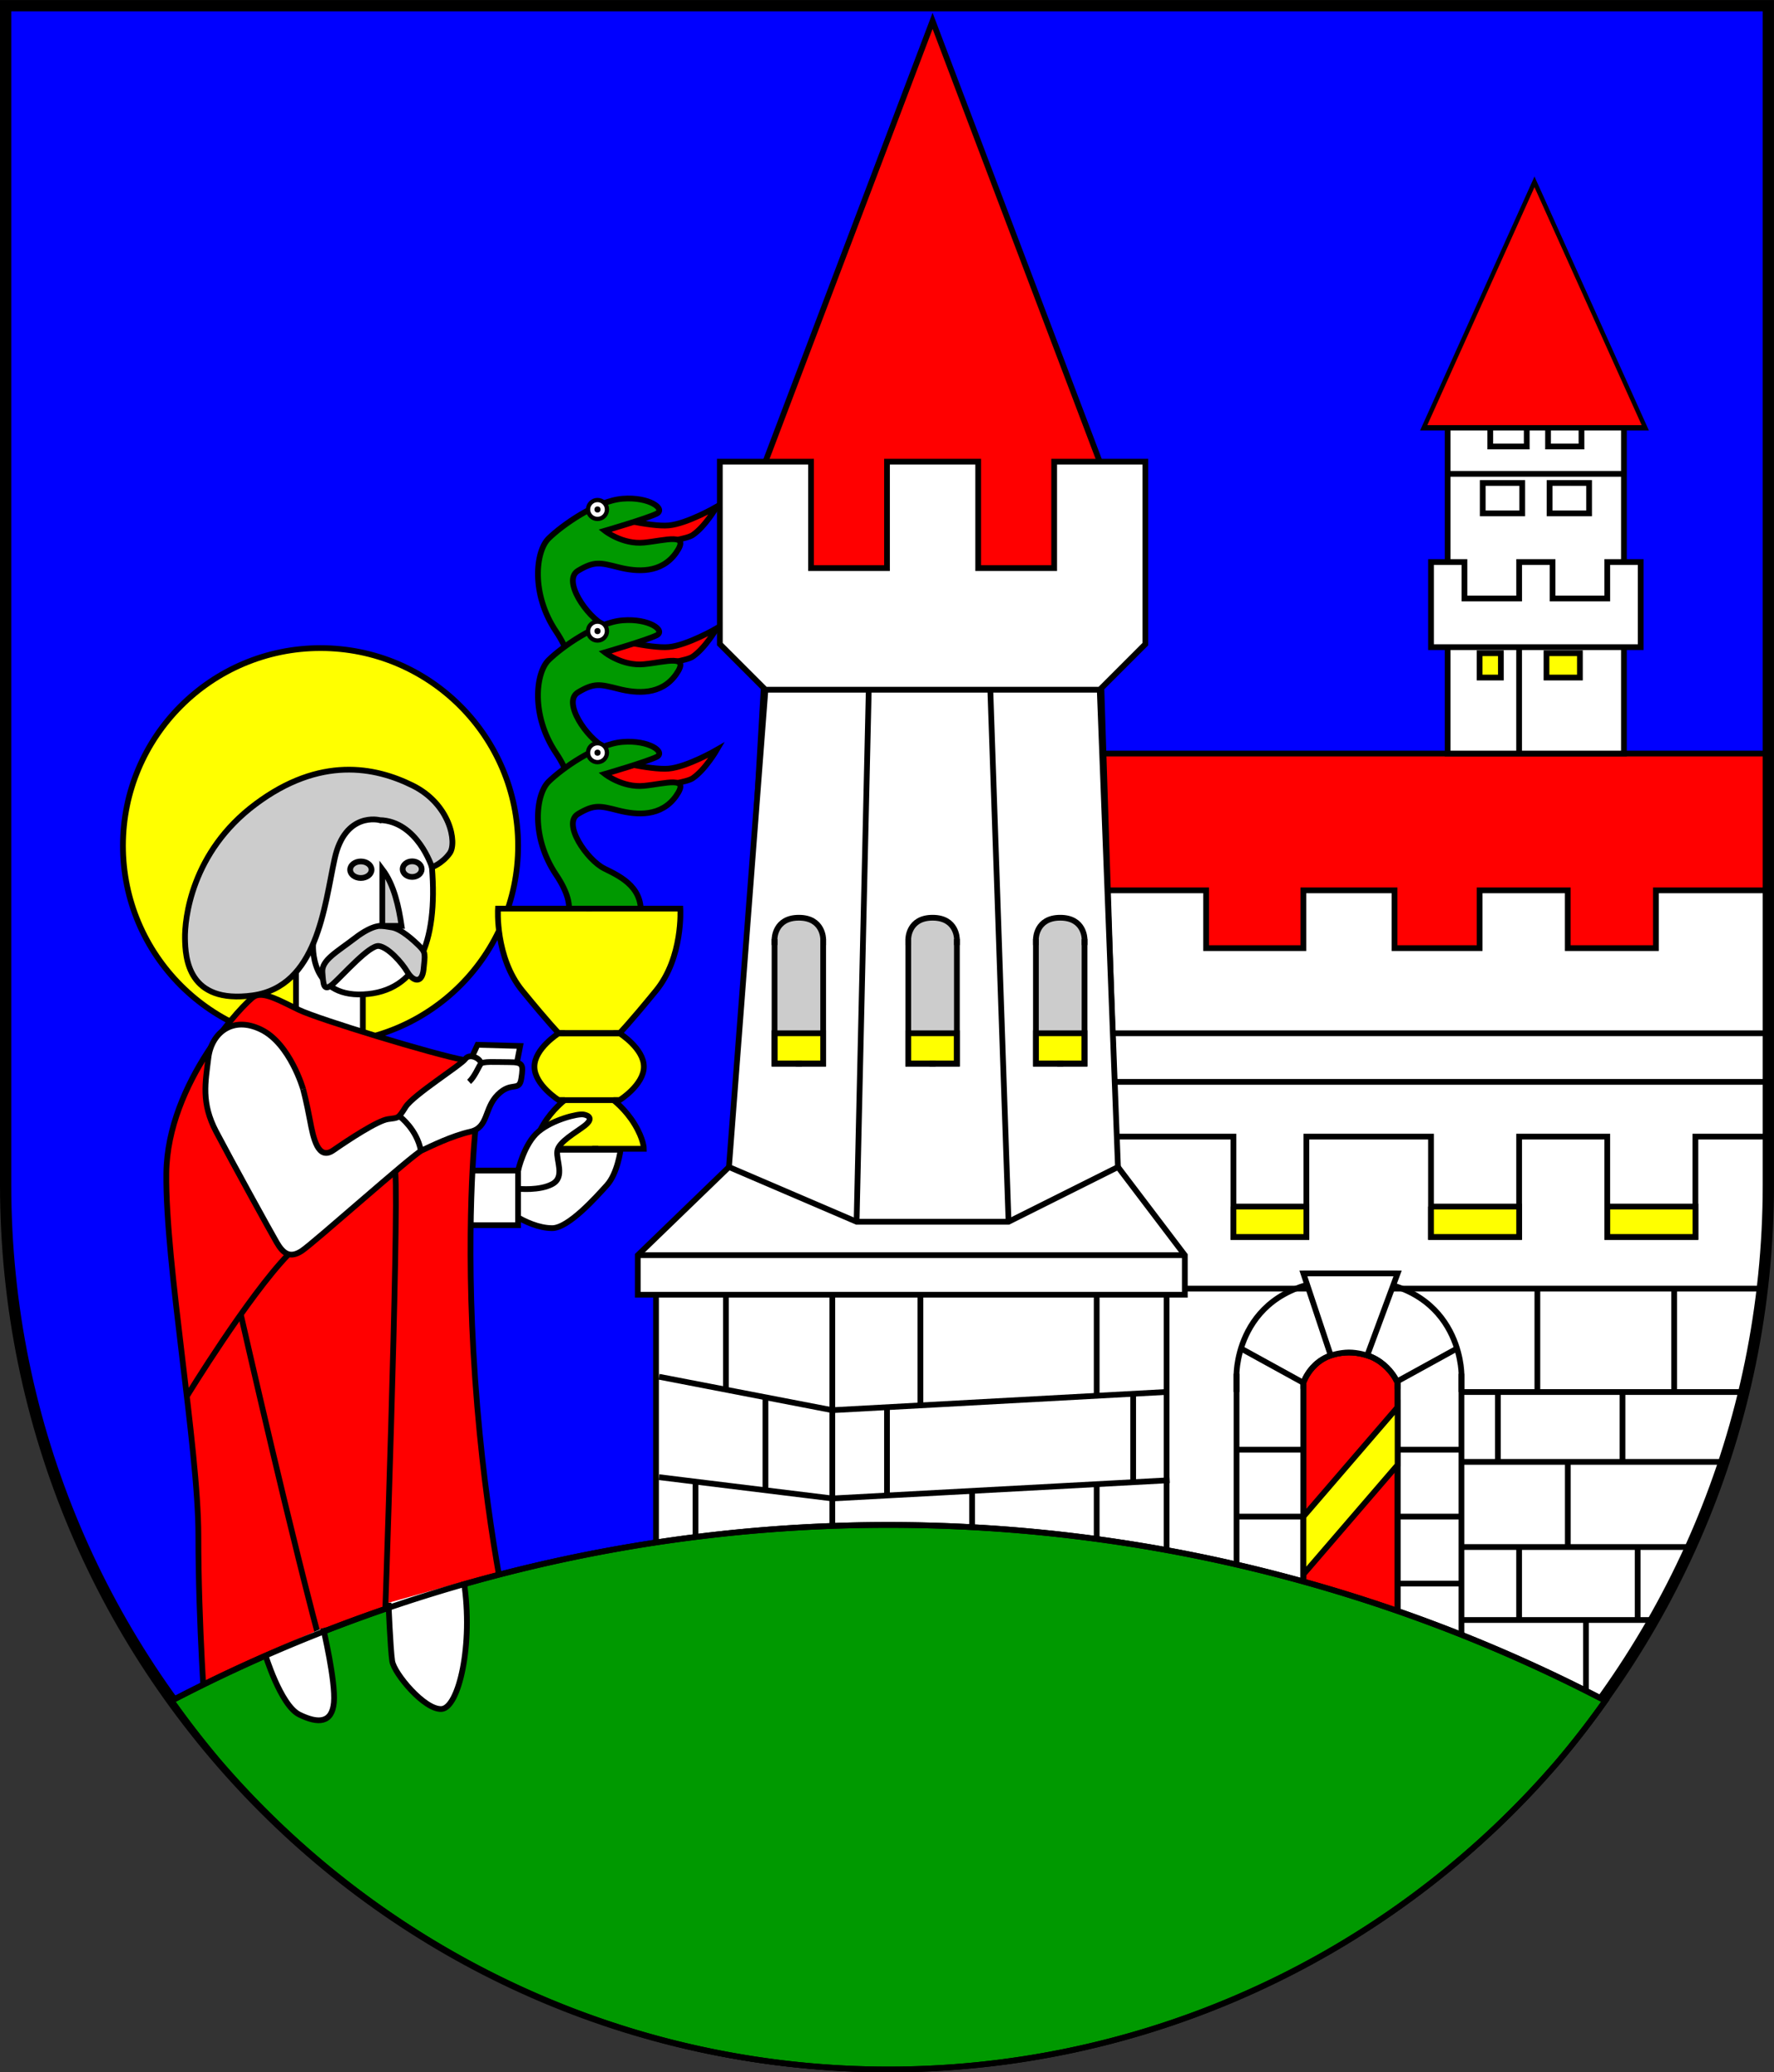
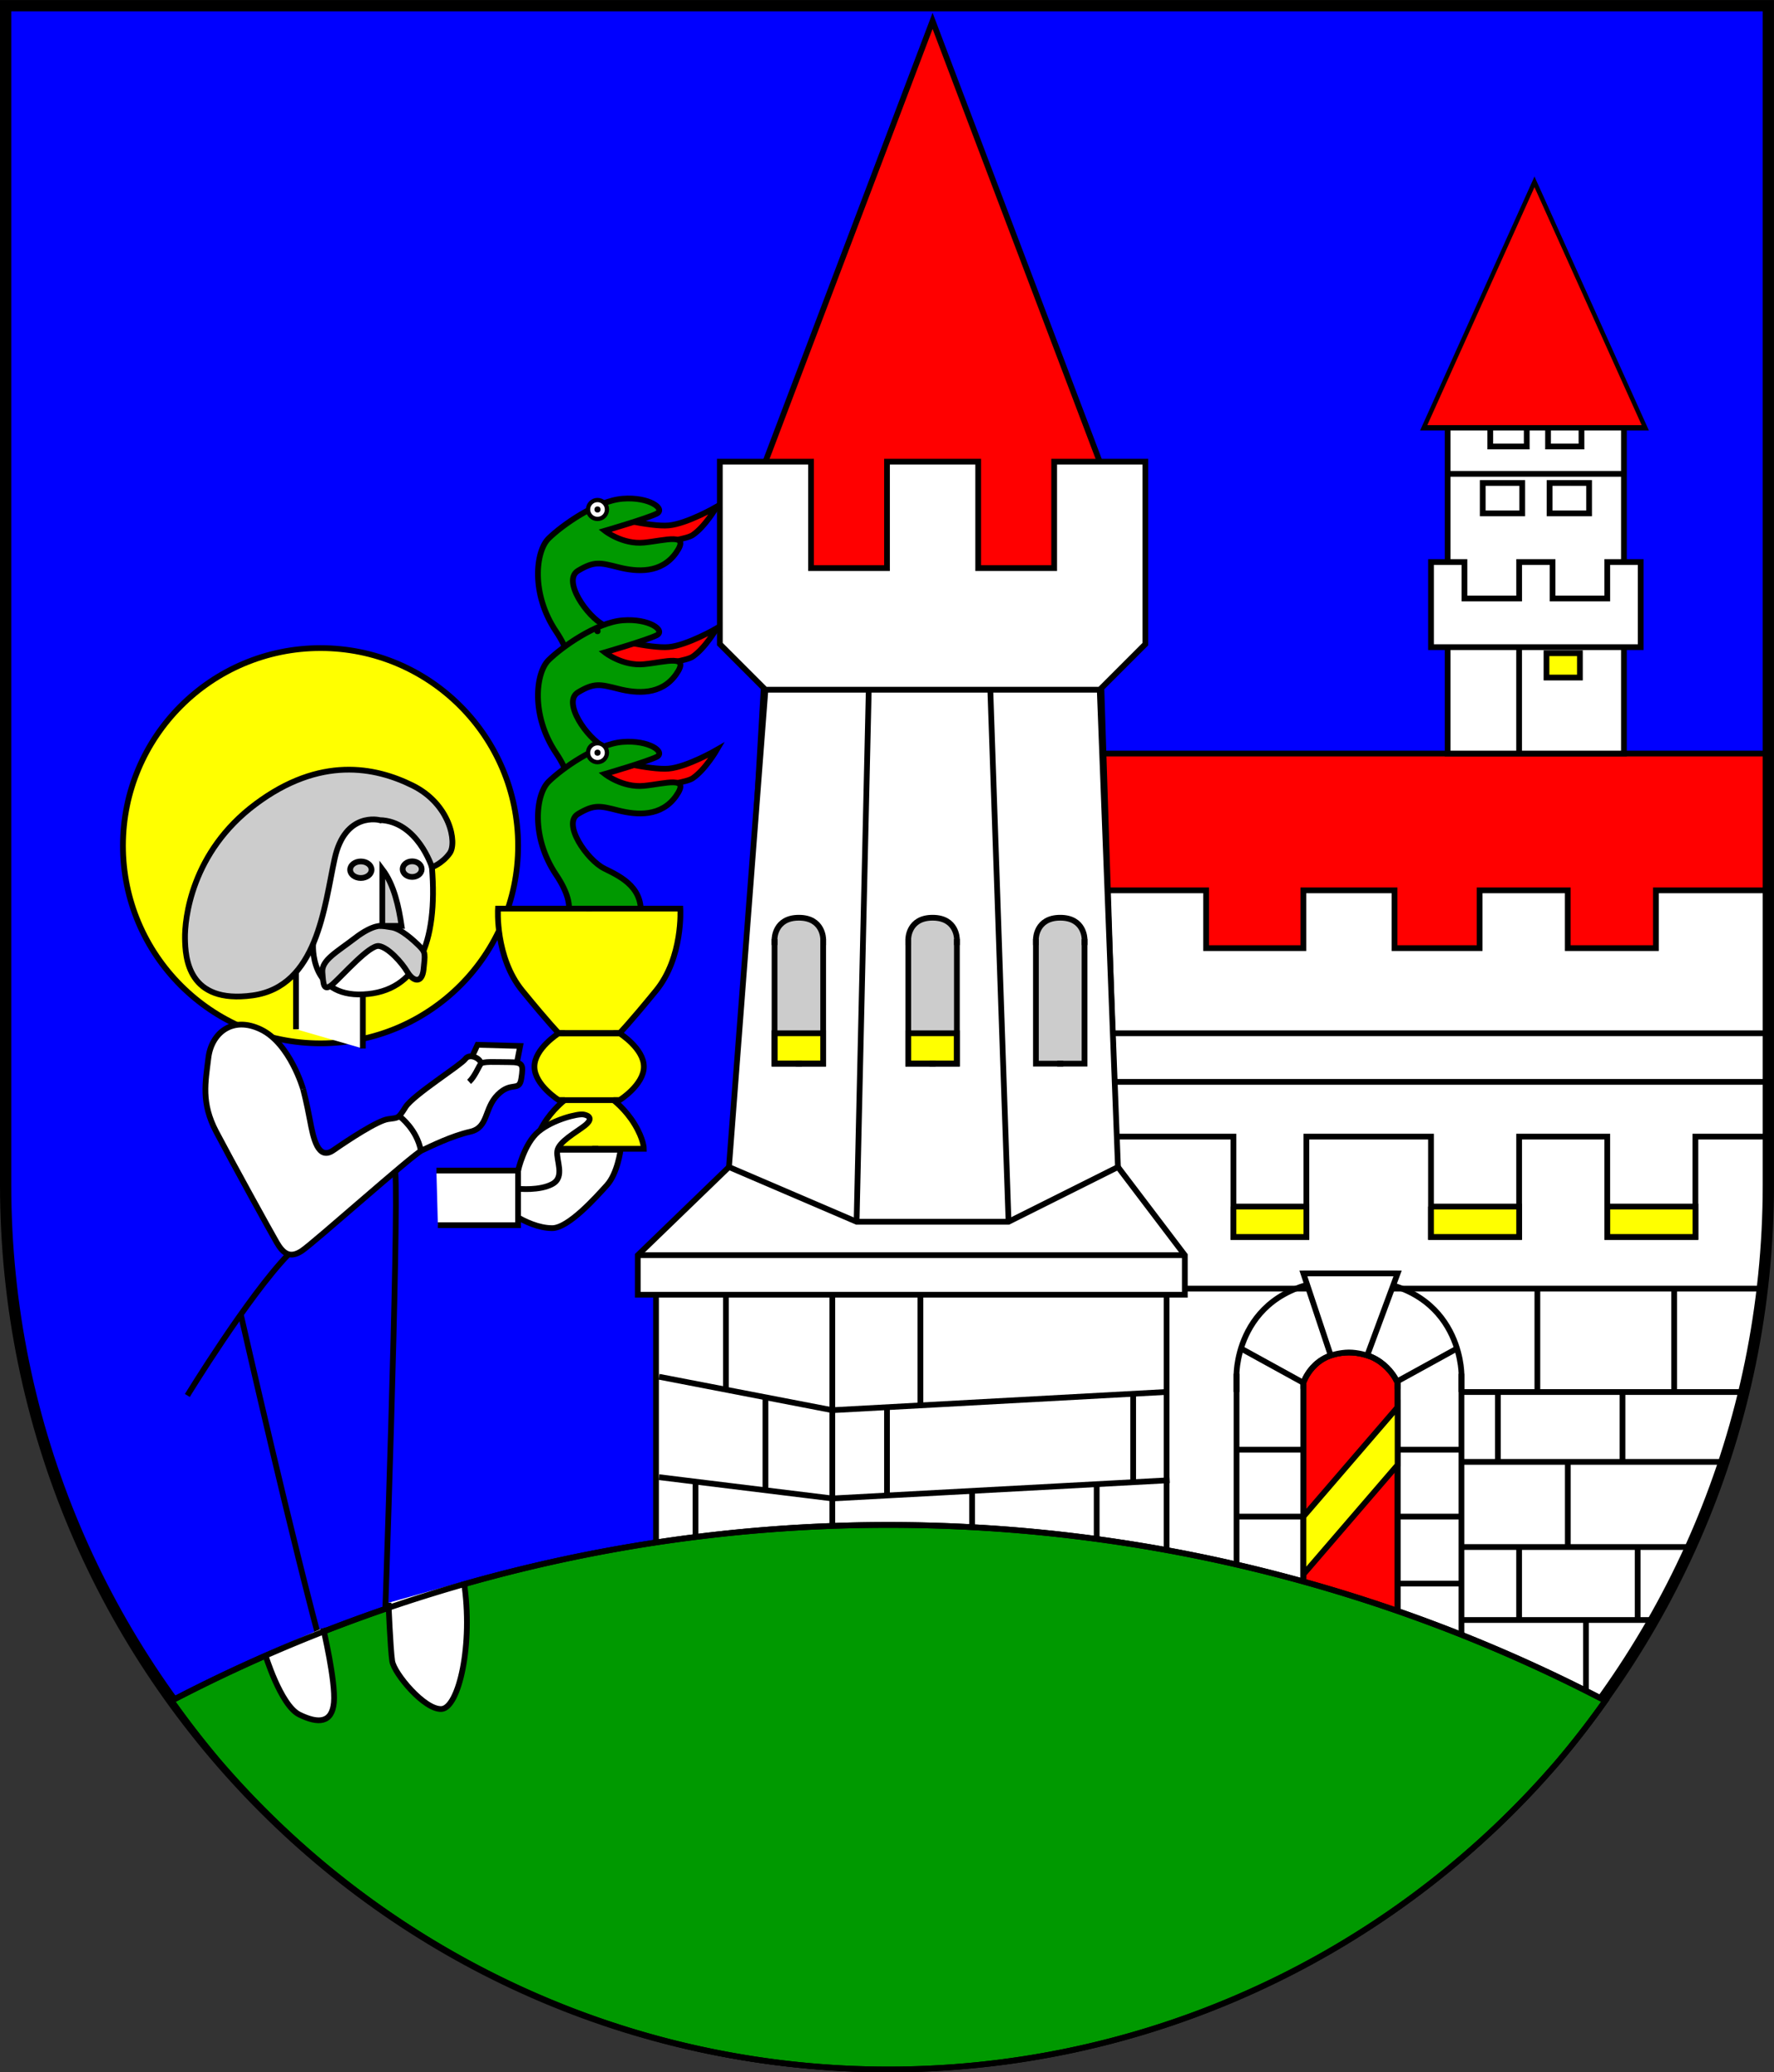
<svg xmlns="http://www.w3.org/2000/svg" width="154.44mm" height="180.33mm" version="1.1" viewBox="0 0 154.44 180.33">
  <rect x="0" y="0" width="154.44" height="180.33" fill="#333333" stroke="none" />
  <g transform="translate(.49 11.077)">
    <path d="m0-10.583 153.46-1.86e-4v84.553l-96.818 71.9-42.225-9.143-5.455-8.526-6.116-14.789-2.134-10.798-0.711-8.406v-104.79" fill="#00f" stop-color="#000000" />
    <path d="m153.46 63.5h-63.5l-1.323 63.5 50.535 9.525 4.498-6.879 3.704-7.938 2.91-7.673 1.852-8.467 1.058-7.673 0.265-5.292v-29.104" fill="#fff" stop-color="#000000" />
    <circle cx="27.415" cy="62.525" r="17.2" fill="#ff0" stop-color="#000000" stroke="#000" stroke-dashoffset="158.74" stroke-width=".5" />
    <path d="m25.281 78.495v-8.147h5.819v9.828" fill="#fff" stop-color="#000000" stroke="#000" stroke-dashoffset="158.74" stroke-width=".5" />
    <path d="m26.769 71.072s-0.366 4.618 4.366 4.389c4.732-0.229 6.516-4.498 5.978-11.062-0.538-6.564-2.001-5.923-2.001-5.923l-8.87 1.509-1.6 7.955z" fill="#fff" stop-color="#000000" stroke="#000" stroke-dashoffset="158.74" stroke-width=".5" />
    <path d="m32.793 69.503s-0.771-0.173-2.371 1.056-2.926 1.924-2.845 2.974c0.081 1.051 0.081 1.762 0.921 1.018 0.841-0.744 3.184-3.411 3.993-3.298 0.808 0.113 1.988 1.423 2.489 2.263 0.501 0.841 1.277 1.034 1.406-0.242 0.129-1.277 0.194-1.455-0.339-1.988-0.533-0.533-1.618-1.526-2.431-1.654z" fill="#ccc" stop-color="#000000" stroke="#000" stroke-dashoffset="158.74" stroke-width=".5" />
    <g transform="translate(0 -21.167)">
      <path d="m52.357 54.992s3.75 0.97 5.367 0.824 4.187-1.633 4.187-1.633-1.004 1.732-2.101 2.473c-0.97 0.655-7.452 1.131-7.452 1.131l-1.924-0.938" fill="#f00" stop-color="#000000" stroke="#000" stroke-dashoffset="158.74" stroke-width=".5" />
      <path d="m48.441 69.266s1.669-0.96-0.526-4.229-1.783-6.972-0.64-8.092c1.143-1.12 4.138-3.269 6.447-3.452 2.309-0.183 3.772 0.892 2.949 1.303-0.823 0.411-4.503 1.486-4.503 1.486s1.532 1.212 3.406 1.029c1.875-0.183 4.069-0.914 2.789 0.892-1.28 1.806-3.383 1.669-5.006 1.257-1.623-0.411-2.103-0.549-3.521 0.297-1.417 0.846 0.8 4.023 2.286 4.755 1.486 0.732 3.589 1.714 3.109 4.458" fill="#090" stop-color="#000000" stroke="#000" stroke-dashoffset="158.74" stroke-width=".5" />
      <circle cx="51.527" cy="54.43" r=".823" fill="#fff" stop-color="#000000" stroke="#000" stroke-dashoffset="158.74" stroke-width=".371" />
      <circle cx="51.527" cy="54.43" r=".267" stop-color="#000000" />
    </g>
    <g transform="translate(0 -10.583)">
      <path d="m52.357 54.992s3.75 0.97 5.367 0.824 4.187-1.633 4.187-1.633-1.004 1.732-2.101 2.473c-0.97 0.655-7.452 1.131-7.452 1.131l-1.924-0.938" fill="#f00" stop-color="#000000" stroke="#000" stroke-dashoffset="158.74" stroke-width=".5" />
      <path d="m48.441 69.266s1.669-0.96-0.526-4.229-1.783-6.972-0.64-8.092c1.143-1.12 4.138-3.269 6.447-3.452 2.309-0.183 3.772 0.892 2.949 1.303-0.823 0.411-4.503 1.486-4.503 1.486s1.532 1.212 3.406 1.029c1.875-0.183 4.069-0.914 2.789 0.892-1.28 1.806-3.383 1.669-5.006 1.257-1.623-0.411-2.103-0.549-3.521 0.297-1.417 0.846 0.8 4.023 2.286 4.755 1.486 0.732 3.589 1.714 3.109 4.458" fill="#090" stop-color="#000000" stroke="#000" stroke-dashoffset="158.74" stroke-width=".5" />
-       <circle cx="51.527" cy="54.43" r=".823" fill="#fff" stop-color="#000000" stroke="#000" stroke-dashoffset="158.74" stroke-width=".371" />
      <circle cx="51.527" cy="54.43" r=".267" stop-color="#000000" />
    </g>
    <g>
      <path d="m52.357 54.992s3.75 0.97 5.367 0.824 4.187-1.633 4.187-1.633-1.004 1.732-2.101 2.473c-0.97 0.655-7.452 1.131-7.452 1.131l-1.924-0.938" fill="#f00" stop-color="#000000" stroke="#000" stroke-dashoffset="158.74" stroke-width=".5" />
      <path d="m48.441 69.266s1.669-0.96-0.526-4.229-1.783-6.972-0.64-8.092c1.143-1.12 4.138-3.269 6.447-3.452 2.309-0.183 3.772 0.892 2.949 1.303-0.823 0.411-4.503 1.486-4.503 1.486s1.532 1.212 3.406 1.029c1.875-0.183 4.069-0.914 2.789 0.892-1.28 1.806-3.383 1.669-5.006 1.257-1.623-0.411-2.103-0.549-3.521 0.297-1.417 0.846 0.8 4.023 2.286 4.755 1.486 0.732 3.589 1.714 3.109 4.458" fill="#090" stop-color="#000000" stroke="#000" stroke-dashoffset="158.74" stroke-width=".5" />
      <circle cx="51.527" cy="54.43" r=".823" fill="#fff" stop-color="#000000" stroke="#000" stroke-dashoffset="158.74" stroke-width=".371" />
      <circle cx="51.527" cy="54.43" r=".267" stop-color="#000000" />
    </g>
    <path d="m42.862 67.998 0.265 3.175 1.058 2.91 2.117 2.646 1.852 2.117-1.587 1.323-0.529 1.587 0.265 1.058 1.323 1.587 0.794 0.265-1.058 1.323-0.529 1.058 2.381-1.058h1.587v0.529l-0.529 0.529-1.852 1.587v0.265h7.144l-0.529-1.587-1.058-1.852-0.794-0.529 1.323-1.323 1.058-1.587-0.265-1.323-1.323-1.587-0.529-0.265 4.233-5.292 1.058-4.233v-1.323z" fill="#ff0" stop-color="#000000" />
    <path d="m95.515 54.504 0.265 11.906h8.731v5.027h8.467v-5.027h7.938v5.027h7.408v-5.027h7.673v5.027h7.673v-5.027h9.79v-11.906z" fill="#f00" stop-color="#000000" />
    <path d="m102.66 101.07h50.271" fill="#f00" stop-color="#000000" stroke="#000" stroke-dashoffset="158.74" stroke-width=".5" />
    <path d="m112.98 130.7v-21.431s0.794-2.646 3.969-2.646 4.233 2.646 4.233 2.646v25.665" fill="#f00" stop-color="#000000" stroke="#000" stroke-dashoffset="158.74" stroke-width=".5" />
    <path d="m112.98 109.8v-0.529s0.794-2.646 3.969-2.646 4.233 2.646 4.233 2.646v0.529" fill="none" stop-color="#000000" stroke="#000" stroke-dashoffset="158.74" stroke-width=".5" />
    <path d="m56.621 101.6v32.015h44.45v-32.015" fill="#fff" stop-color="#000000" stroke="#000" stroke-dashoffset="158.74" stroke-width=".5" />
    <path transform="scale(.265)" d="m274.98 165-7.176 4.785-2.803 0.215-4.957 4.957-11.043 10.043-9.021 155 35 20h55.021l35-20-5-155-15.064-10.043-4.957-4.957-2.803-0.215-7.176-4.785-27.512 2.117z" fill="none" stop-color="#000000" stroke="#000" stroke-dashoffset="158.74" stroke-width="1.89" />
    <path d="m62.971 90.487-7.938 7.673v3.44h47.625v-3.44l-5.821-7.673" fill="#fff" stop-color="#000000" stroke="#000" stroke-dashoffset="158.74" stroke-width=".5" />
    <path d="m67.469 42.333-1.323 6.615-3.175 41.54 11.112 4.763h13.229l9.525-4.763-1.587-41.54-1.323-6.615" fill="#fff" stop-color="#000000" stroke="#000" stroke-dashoffset="158.74" stroke-width=".5" />
    <path d="m89.694 81.492h4.233v-10.848s-0.231-1.883-2.155-1.916c-1.924-0.032-2.078 1.916-2.078 1.916v10.848" fill="#ccc" stop-color="#000000" />
    <path d="m78.581 81.492h4.233v-10.848s-0.231-1.883-2.155-1.916c-1.924-0.032-2.078 1.916-2.078 1.916v10.848" fill="#ccc" stop-color="#000000" />
    <path d="m66.94 81.492h4.233v-10.848s-0.231-1.883-2.155-1.916c-1.924-0.032-2.078 1.916-2.078 1.916v10.848" fill="#ccc" stop-color="#000000" />
    <path d="m66.146 41.01v-11.906l14.552-38.365 14.552 38.365v11.906z" fill="#f00" stop-color="#000000" stroke="#000" stroke-dashoffset="158.74" stroke-width=".5" />
    <path d="m62.177 29.104h7.938v9.26h6.615v-9.26h7.938v9.26h6.615v-9.26h7.938v15.875l-3.969 3.969h-29.104l-3.969-3.969z" fill="#fff" stop-color="#000000" stroke="#000" stroke-dashoffset="158.74" stroke-width=".5" />
    <path d="m74.083 95.25 1.058-46.302" fill="none" stop-color="#000000" stroke="#000" stroke-dashoffset="158.74" stroke-width=".5" />
    <path d="m87.312 95.25-1.587-46.302" fill="none" stop-color="#000000" stroke="#000" stroke-dashoffset="158.74" stroke-width=".5" />
    <g stroke="#000" stroke-dashoffset="158.74" stroke-width=".5">
      <path d="m69.056 78.846h-2.117v2.646h4.233v-2.646h-2.117" fill="#ff0" stop-color="#000000" />
      <path d="m66.94 70.644v10.848h2.381" fill="none" stop-color="#000000" />
      <path d="m71.173 70.644v10.848h-2.381" fill="none" stop-color="#000000" />
      <path d="m66.94 71.173v-0.529s0-1.852 2.117-1.852 2.117 1.852 2.117 1.852v0.529" fill="none" stop-color="#000000" />
    </g>
    <g transform="translate(11.642)" stroke="#000" stroke-dashoffset="158.74" stroke-width=".5">
      <path d="m69.056 78.846h-2.117v2.646h4.233v-2.646h-2.117" fill="#ff0" stop-color="#000000" />
      <path d="m66.94 70.644v10.848h2.381" fill="none" stop-color="#000000" />
      <path d="m71.173 70.644v10.848h-2.381" fill="none" stop-color="#000000" />
      <path d="m66.94 71.173v-0.529s0-1.852 2.117-1.852 2.117 1.852 2.117 1.852v0.529" fill="none" stop-color="#000000" />
    </g>
    <g transform="translate(22.754)" stroke="#000" stroke-dashoffset="158.74" stroke-width=".5">
-       <path d="m69.056 78.846h-2.117v2.646h4.233v-2.646h-2.117" fill="#ff0" stop-color="#000000" />
      <path d="m66.94 70.644v10.848h2.381" fill="none" stop-color="#000000" />
      <path d="m71.173 70.644v10.848h-2.381" fill="none" stop-color="#000000" />
      <path d="m66.94 71.173v-0.529s0-1.852 2.117-1.852 2.117 1.852 2.117 1.852v0.529" fill="none" stop-color="#000000" />
    </g>
    <path d="m96.308 78.846h57.415" fill="none" stop-color="#000000" stroke="#000" stroke-dashoffset="158.74" stroke-width=".5" />
    <path d="m96.573 83.079h57.15" fill="none" stop-color="#000000" stroke="#000" stroke-dashoffset="158.74" stroke-width=".5" />
    <path d="m96.837 87.842h10.054v8.731h6.35v-8.731h10.848v8.731h7.673v-8.731h7.673v8.731h7.673v-8.731h6.615" fill="none" stop-color="#000000" stroke="#000" stroke-dashoffset="158.74" stroke-width=".5" />
    <path d="m106.89 93.927h6.35v2.646h-6.35v-2.646" fill="#ff0" stop-color="#000000" stroke="#000" stroke-dashoffset="158.74" stroke-width=".5" />
    <path d="m124.09 93.927h7.673v2.646h-7.673v-2.646" fill="#ff0" stop-color="#000000" stroke="#000" stroke-dashoffset="158.74" stroke-width=".5" />
    <path d="m139.44 93.927h7.673v2.646h-7.673v-2.646" fill="#ff0" stop-color="#000000" stroke="#000" stroke-dashoffset="158.74" stroke-width=".5" />
    <path d="m55.033 98.16h47.625" fill="none" stop-color="#000000" stroke="#000" stroke-dashoffset="158.74" stroke-width=".5" />
    <path d="m71.967 101.6v30.692" fill="#fff" stop-color="#000000" stroke="#000" stroke-dashoffset="158.74" stroke-width=".5" />
    <path d="m56.885 117.48 15.081 1.852 29.369-1.587" fill="none" stop-color="#000000" stroke="#000" stroke-dashoffset="158.74" stroke-width=".5" />
    <path d="m56.885 108.74 15.081 2.91 29.104-1.587" fill="none" stop-color="#000000" stroke="#000" stroke-dashoffset="158.74" stroke-width=".5" />
    <path d="m79.64 101.6v9.525" fill="none" stop-color="#000000" stroke="#000" stroke-dashoffset="158.74" stroke-width=".5" />
    <path d="m76.729 111.39v7.673" fill="none" stop-color="#000000" stroke="#000" stroke-dashoffset="158.74" stroke-width=".5" />
-     <path d="m94.985 110.33v-8.731" fill="none" stop-color="#000000" stroke="#000" stroke-dashoffset="158.74" stroke-width=".5" />
    <path d="m98.16 110.33v7.673" fill="none" stop-color="#000000" stroke="#000" stroke-dashoffset="158.74" stroke-width=".5" />
    <path d="m94.985 118v8.467" fill="none" stop-color="#000000" stroke="#000" stroke-dashoffset="158.74" stroke-width=".5" />
    <path d="m84.137 118.8v8.996" fill="none" stop-color="#000000" stroke="#000" stroke-dashoffset="158.74" stroke-width=".5" />
    <path d="m60.06 118v11.377" fill="none" stop-color="#000000" stroke="#000" stroke-dashoffset="158.74" stroke-width=".5" />
    <path d="m66.146 118.53v-7.938" fill="none" stop-color="#000000" stroke="#000" stroke-dashoffset="158.74" stroke-width=".5" />
    <path d="m62.706 109.8v-8.202" fill="none" stop-color="#000000" stroke="#000" stroke-dashoffset="158.74" stroke-width=".5" />
    <path d="m112.98 99.748h8.202" fill="none" stop-color="#000000" stroke="#000" stroke-dashoffset="158.74" stroke-width=".5" />
    <g fill="none" stroke="#000" stroke-dashoffset="158.74" stroke-width=".5">
      <path d="m107.16 129.38v-20.902" stop-color="#000000" />
      <path d="m126.74 134.94v-26.458" stop-color="#000000" />
    </g>
    <path d="m107.16 110.07v-1.587s0-8.202 9.79-8.202c9.79 0 9.79 8.202 9.79 8.202v1.587" fill="none" stop-color="#000000" stroke="#000" stroke-dashoffset="158.74" stroke-width=".5" />
    <path d="m116.95 99.748h-3.969l2.381 7.144s0.794-0.265 1.587-0.265 1.587 0.265 1.587 0.265l2.646-7.144h-4.233" fill="#fff" stop-color="#000000" stroke="#000" stroke-dashoffset="158.74" stroke-width=".5" />
    <path d="m112.98 129.65v-20.373" fill="#fff" stop-color="#000000" stroke="#000" stroke-dashoffset="158.74" stroke-width=".5" />
    <path d="m121.18 129.65v-20.373" fill="#fff" stop-color="#000000" stroke="#000" stroke-dashoffset="158.74" stroke-width=".5" />
    <path d="m107.69 106.36 5.292 2.91" fill="none" stop-color="#000000" stroke="#000" stroke-dashoffset="158.74" stroke-width=".5" />
    <path d="m126.21 106.36-5.292 2.91" fill="none" stop-color="#000000" stroke="#000" stroke-dashoffset="158.74" stroke-width=".5" />
    <path d="m112.98 115.09h-5.821" fill="none" stop-color="#000000" stroke="#000" stroke-dashoffset="158.74" stroke-width=".5" />
    <path d="m107.16 120.91h5.821" fill="none" stop-color="#000000" stroke="#000" stroke-dashoffset="158.74" stroke-width=".5" />
    <path d="m121.18 115.09h5.556" fill="none" stop-color="#000000" stroke="#000" stroke-dashoffset="158.74" stroke-width=".5" />
    <path d="m121.18 120.91h5.556" fill="none" stop-color="#000000" stroke="#000" stroke-dashoffset="158.74" stroke-width=".5" />
    <path d="m121.18 126.74h5.556" fill="none" stop-color="#000000" stroke="#000" stroke-dashoffset="158.74" stroke-width=".5" />
    <path d="m112.98 126.74h-10.054" fill="none" stop-color="#000000" stroke="#000" stroke-dashoffset="158.74" stroke-width=".5" />
    <path d="m112.98 120.91 8.202-9.525v5.027l-8.202 9.525z" fill="#ff0" stop-color="#000000" stroke="#000" stroke-dashoffset="158.74" stroke-width=".5" />
    <path d="m133.35 101.07v8.996" fill="none" stop-color="#000000" stroke="#000" stroke-dashoffset="158.74" stroke-width=".5" />
    <path d="m126.74 110.07h24.606" fill="none" stop-color="#000000" stroke="#000" stroke-dashoffset="158.74" stroke-width=".5" />
    <path d="m145.26 110.07v-8.996" fill="none" stop-color="#000000" stroke="#000" stroke-dashoffset="158.74" stroke-width=".5" />
    <path d="m126.74 116.15h22.754" fill="none" stop-color="#000000" stroke="#000" stroke-dashoffset="158.74" stroke-width=".5" />
    <path d="m140.76 110.07v6.085" fill="none" stop-color="#000000" stroke="#000" stroke-dashoffset="158.74" stroke-width=".5" />
    <path d="m129.91 110.07v6.085" fill="none" stop-color="#000000" stroke="#000" stroke-dashoffset="158.74" stroke-width=".5" />
    <path d="m136 116.15v7.408" fill="none" stop-color="#000000" stroke="#000" stroke-dashoffset="158.74" stroke-width=".5" />
    <path d="m126.74 123.56h19.844" fill="none" stop-color="#000000" stroke="#000" stroke-dashoffset="158.74" stroke-width=".5" />
    <path d="m126.74 129.91h16.404" fill="none" stop-color="#000000" stroke="#000" stroke-dashoffset="158.74" stroke-width=".5" />
    <path d="m131.76 123.56v6.35" fill="none" stop-color="#000000" stroke="#000" stroke-dashoffset="158.74" stroke-width=".5" />
    <path d="m142.08 123.56v6.35" fill="none" stop-color="#000000" stroke="#000" stroke-dashoffset="158.74" stroke-width=".5" />
    <path d="m137.58 129.91v6.879" fill="none" stop-color="#000000" stroke="#000" stroke-dashoffset="158.74" stroke-width=".5" />
    <path d="m95.779 66.41h8.731v5.027h8.467v-5.027h7.938v5.027h7.408v-5.027h7.673v5.027h7.673v-5.027h9.79" fill="none" stop-color="#000000" stroke="#000" stroke-dashoffset="158.74" stroke-width=".5" />
    <path d="m95.515 54.504h57.944" fill="none" stop-color="#000000" stroke="#000" stroke-dashoffset="158.74" stroke-width=".5" />
    <path d="m125.54 37.835v-12.7h15.346v29.369h-15.346v-16.669" fill="#fff" stop-color="#000000" stroke="#000" stroke-dashoffset="158.74" stroke-width=".5" />
    <path transform="matrix(.192 0 0 .246 36.331 -5.088)" d="m504 39.991 50.237 87.013h-100.47z" fill="#f00" stop-color="#000000" stroke="#000" stroke-dashoffset="158.74" stroke-width="1.89" />
    <path d="m125.68 30.162h15.081" fill="none" stop-color="#000000" stroke="#000" stroke-dashoffset="158.74" stroke-width=".5" />
    <path d="m131.76 45.244v9.26" fill="none" stop-color="#000000" stroke="#000" stroke-dashoffset="158.74" stroke-width=".5" />
    <g transform="translate(.265)" fill="none" stroke="#000" stroke-dashoffset="158.74" stroke-width=".5">
      <path d="m130.18 30.956h-1.852v2.646h3.44v-2.646h-1.587" stop-color="#000000" />
      <path d="m136 30.956h-1.852v2.646h3.44v-2.646h-1.587" stop-color="#000000" />
    </g>
    <g transform="translate(-.661)" fill="none" stroke="#000" stroke-dashoffset="158.74" stroke-width=".5">
      <path d="m129.91 26.194v1.587h3.175v-1.587" stop-color="#000000" />
      <path d="m134.94 26.194v1.587h2.91v-1.587" stop-color="#000000" />
    </g>
-     <path d="m129.38 47.89h-1.058v-2.117h1.852v2.117h-0.794" fill="#ff0" stop-color="#000000" stroke="#000" stroke-dashoffset="158.74" stroke-width=".5" />
    <path d="m136.26 47.89h-2.117v-2.117h2.91v2.117h-0.794" fill="#ff0" stop-color="#000000" stroke="#000" stroke-dashoffset="158.74" stroke-width=".5" />
    <path d="m124.09 42.069v-4.233h2.91v3.175h4.763v-3.175h2.91v3.175h4.763v-3.175h2.91v7.408h-18.256v-3.44" fill="#fff" stop-color="#000000" stroke="#000" stroke-dashoffset="158.74" stroke-width=".5" />
    <path d="m0-10.584v102.65c0.018 42.364 34.366 76.696 76.729 76.696 42.364 0 76.711-34.333 76.729-76.696v-102.65z" fill="none" stroke="#000" stroke-width=".98" />
    <path d="m42.862 93.662s2.398 2.129 4.71 2.145c1.423 0.01 3.831-2.7 4.769-3.734 0.938-1.034 1.196-3.087 1.196-3.087h-5.399" fill="#fff" stop-color="#000000" stroke="#000" stroke-dashoffset="158.74" stroke-width=".5" />
    <g fill="none" stroke="#000" stroke-dashoffset="158.74" stroke-width=".5">
      <path d="m51.065 67.998h-8.202s-0.265 4.233 2.117 7.144c2.381 2.91 3.175 3.704 3.175 3.704h5.292" stop-color="#000000" />
      <path d="m50.535 67.998h8.202s0.265 4.233-2.117 7.144c-2.381 2.91-3.175 3.704-3.175 3.704h-5.292" stop-color="#000000" />
    </g>
    <g fill="none" stroke="#000" stroke-dashoffset="158.74" stroke-width=".5">
      <path d="m48.154 84.667h5.292" stop-color="#000000" />
      <path d="m53.446 78.846h-5.292" stop-color="#000000" />
    </g>
    <g fill="none" stroke="#000" stroke-dashoffset="158.74" stroke-width=".5">
      <path d="m48.683 84.667h-0.529s-2.117-1.323-2.117-2.91 2.117-2.91 2.117-2.91h0.529" stop-color="#000000" />
      <path d="m52.917 84.667h0.529s2.117-1.323 2.117-2.91-2.117-2.91-2.117-2.91h-0.529" stop-color="#000000" />
    </g>
    <g fill="none" stroke="#000" stroke-dashoffset="158.74" stroke-width=".5">
      <path d="m52.917 84.667s1.058 0.794 1.852 2.117c0.794 1.323 0.794 2.117 0.794 2.117h-4.498" stop-color="#000000" />
      <path d="m48.669 84.667s-1.058 0.794-1.852 2.117c-0.794 1.323-0.794 2.117-0.794 2.117h5.571" stop-color="#000000" />
    </g>
    <path d="m44.614 90.797s0.517-2.344 1.778-3.395c1.261-1.051 3.427-1.568 3.912-1.487 0.485 0.081 0.873 0.372 0.113 0.97-0.76 0.598-2.279 1.406-2.392 2.215-0.113 0.808 0.695 2.247-0.42 2.861-1.115 0.614-2.958 0.42-2.958 0.42" fill="#fff" stop-color="#000000" stroke="#000" stroke-dashoffset="158.74" stroke-width=".5" />
    <path d="m37.502 90.797h7.112v4.752h-6.983" fill="#fff" stop-color="#000000" stroke="#000" stroke-dashoffset="158.74" stroke-width=".5" />
-     <path d="m17.393 138.53s-0.614-8.227-0.614-15.954c0-7.727-2.88-23.637-2.789-31.547 0.091-7.91 6.83-14.894 7.638-15.379 0.808-0.485 2.231 0.356 3.912 1.164 1.681 0.808 11.736 3.88 14.387 4.364 2.651 0.485 0.97 6.078 0.97 6.078s-0.937 8.665-0.022 21.695c0.914 13.03 3.018 21.763 3.018 21.763" fill="#f00" stop-color="#000000" stroke="#000" stroke-dashoffset="158.74" stroke-width=".5" />
    <path d="m20.54 77.999-1.897 0.766-1.086 1.886-0.297 3.749 1.463 3.749 5.029 9.213 0.846 0.754 1.029-0.229 1.463-1.166 7.955-6.79 1.099-0.897 5.21-1.983 1.097-2.217 1.12-1.28 1.257-0.206 0.206-1.692-0.503-0.354 0.263-1.349-3.715-0.103-0.457 0.994-1.372 0.834-4.023 2.96-0.878 1.485-1.98 0.595-4.405 2.525-0.695-0.291-0.291-0.776-1.083-4.478-1.131-2.683-2.118-2.328z" fill="#fff" stop-color="#000000" />
    <path d="m25.896 83.7s-1.131-3.944-3.653-5.173c-2.522-1.228-4.332 0.323-4.591 2.457-0.259 2.134-0.647 3.912 0.679 6.434 1.325 2.522 4.688 8.632 5.27 9.634 0.582 1.002 1.164 1.39 2.166 0.744 1.002-0.647 9.667-8.39 10.467-8.755 0.8-0.366 2.583-1.257 4.206-1.623 1.623-0.366 1.189-2.012 2.4-3.223 1.212-1.212 1.875-0.206 2.057-1.417 0.183-1.212 0.16-1.417-1.074-1.417-1.234 0-2.286-0.091-2.469 0.16-0.183 0.251-0.526 1.12-1.006 1.554" fill="none" stop-color="#000000" stroke="#000" stroke-dashoffset="158.74" stroke-width=".5" />
    <path d="m25.896 83.7c0.034 0.117 0.314 1.191 0.599 2.723 0.286 1.532 0.697 3.532 2.035 2.606 1.337-0.926 3.841-2.572 4.755-2.709 0.914-0.137 0.869 0 1.532-1.052 0.663-1.052 4.812-3.646 5.201-4.183 0.389-0.537 1.337-0.011 1.326 0.331" fill="none" stop-color="#000000" stroke="#000" stroke-dashoffset="158.74" stroke-width=".5" />
    <path d="m34.35 86.125s1.439 1.083 1.794 2.91" fill="none" stop-color="#000000" stroke="#000" stroke-dashoffset="158.74" stroke-width=".5" />
    <path d="m40.623 80.845 0.457-0.994 3.715 0.103-0.263 1.349" fill="none" stop-color="#000000" stroke="#000" stroke-dashoffset="158.74" stroke-width=".5" />
    <path d="m15.819 110.37s5.258-8.595 8.778-12.253" fill="none" stop-color="#000000" stroke="#000" stroke-dashoffset="158.74" stroke-width=".5" />
    <path d="m20.497 103.42s4.604 20.298 7.301 29.991" fill="none" stop-color="#000000" stroke="#000" stroke-dashoffset="158.74" stroke-width=".5" />
    <path d="m32.964 131.63s1.28-36.576 0.96-40.737" fill="none" stop-color="#000000" stroke="#000" stroke-dashoffset="158.74" stroke-width=".5" />
    <path transform="scale(.265)" d="m54.486 516.76a290 290 0 0 0 15.518 20.037 290 290 0 0 0 20.238 21.281 290 290 0 0 0 22.289 19.125 290 290 0 0 0 24.107 16.773 290 290 0 0 0 25.68 14.25 290 290 0 0 0 26.99 11.578 290 290 0 0 0 28.021 8.789 290 290 0 0 0 28.768 5.91 290 290 0 0 0 29.219 2.971 290 290 0 0 0 29.367 0 290 290 0 0 0 29.219-2.971 290 290 0 0 0 28.768-5.91 290 290 0 0 0 28.021-8.789 290 290 0 0 0 26.99-11.578 290 290 0 0 0 25.68-14.25 290 290 0 0 0 24.107-16.773 290 290 0 0 0 22.289-19.125 290 290 0 0 0 20.238-21.281 290 290 0 0 0 15.535-20.059 509.35 509.35 0 0 0-235.53-57.74 509.35 509.35 0 0 0-235.51 57.762z" fill="#090" stop-color="#000000" stroke="#000" stroke-dashoffset="158.74" stroke-width="1.89" />
    <path d="m32.556 60.294s-3.007-0.776-3.912 3.362c-0.905 4.138-1.487 11.121-7.145 11.897-5.658 0.776-5.852-3.298-5.884-4.946-0.032-1.649 0.517-7.5 6.143-11.703 5.625-4.203 10.41-3.233 13.675-1.617 3.265 1.617 3.88 4.979 3.233 5.884-0.647 0.905-1.552 1.228-1.552 1.228s-1.261-4.009-4.558-4.106z" fill="#ccc" stop-color="#000000" stroke="#000" stroke-dashoffset="158.74" stroke-width=".5" />
    <ellipse cx="30.924" cy="64.614" rx=".932" ry=".72" fill="#ccc" stop-color="#000000" stroke="#000" stroke-dashoffset="158.74" stroke-width=".5" />
    <ellipse cx="35.393" cy="64.563" rx=".829" ry=".68" fill="#ccc" stop-color="#000000" stroke="#000" stroke-dashoffset="158.74" stroke-width=".5" />
    <path d="m33.616 69.503-0.823-2.34e-4v-4.934c1.038 1.365 1.43 3.289 1.677 4.934z" fill="#ccc" stop-color="#000000" stroke="#000" stroke-dashoffset="158.74" stroke-width=".5" />
    <path d="m22.566 132.81s1.358 4.526 3.007 5.334c1.649 0.808 2.845 0.744 3.007-1.067 0.162-1.81-0.938-6.466-0.938-6.466" fill="#fff" stop-color="#000000" stroke="#000" stroke-dashoffset="158.74" stroke-width=".5" />
    <path d="m33.331 128.41s0.162 4.009 0.323 5.076c0.162 1.067 2.813 4.268 4.3 4.17 1.487-0.097 2.78-5.593 1.94-11.089" fill="#fff" stop-color="#000000" stroke="#000" stroke-dashoffset="158.74" stroke-width=".5" />
    <path transform="scale(.265)" d="m54.486 516.76a290 290 0 0 0 15.518 20.037 290 290 0 0 0 20.238 21.281 290 290 0 0 0 22.289 19.125 290 290 0 0 0 24.107 16.773 290 290 0 0 0 25.68 14.25 290 290 0 0 0 26.99 11.578 290 290 0 0 0 28.021 8.789 290 290 0 0 0 28.768 5.91 290 290 0 0 0 29.219 2.971 290 290 0 0 0 29.367 0 290 290 0 0 0 29.219-2.971 290 290 0 0 0 28.768-5.91 290 290 0 0 0 28.021-8.789 290 290 0 0 0 26.99-11.578 290 290 0 0 0 25.68-14.25 290 290 0 0 0 24.107-16.773 290 290 0 0 0 22.289-19.125 290 290 0 0 0 20.238-21.281 290 290 0 0 0 15.535-20.059 509.35 509.35 0 0 0-235.53-57.74 509.35 509.35 0 0 0-235.51 57.762z" fill="none" stop-color="#000000" stroke="#000" stroke-dashoffset="158.74" stroke-width="1.89" />
  </g>
</svg>